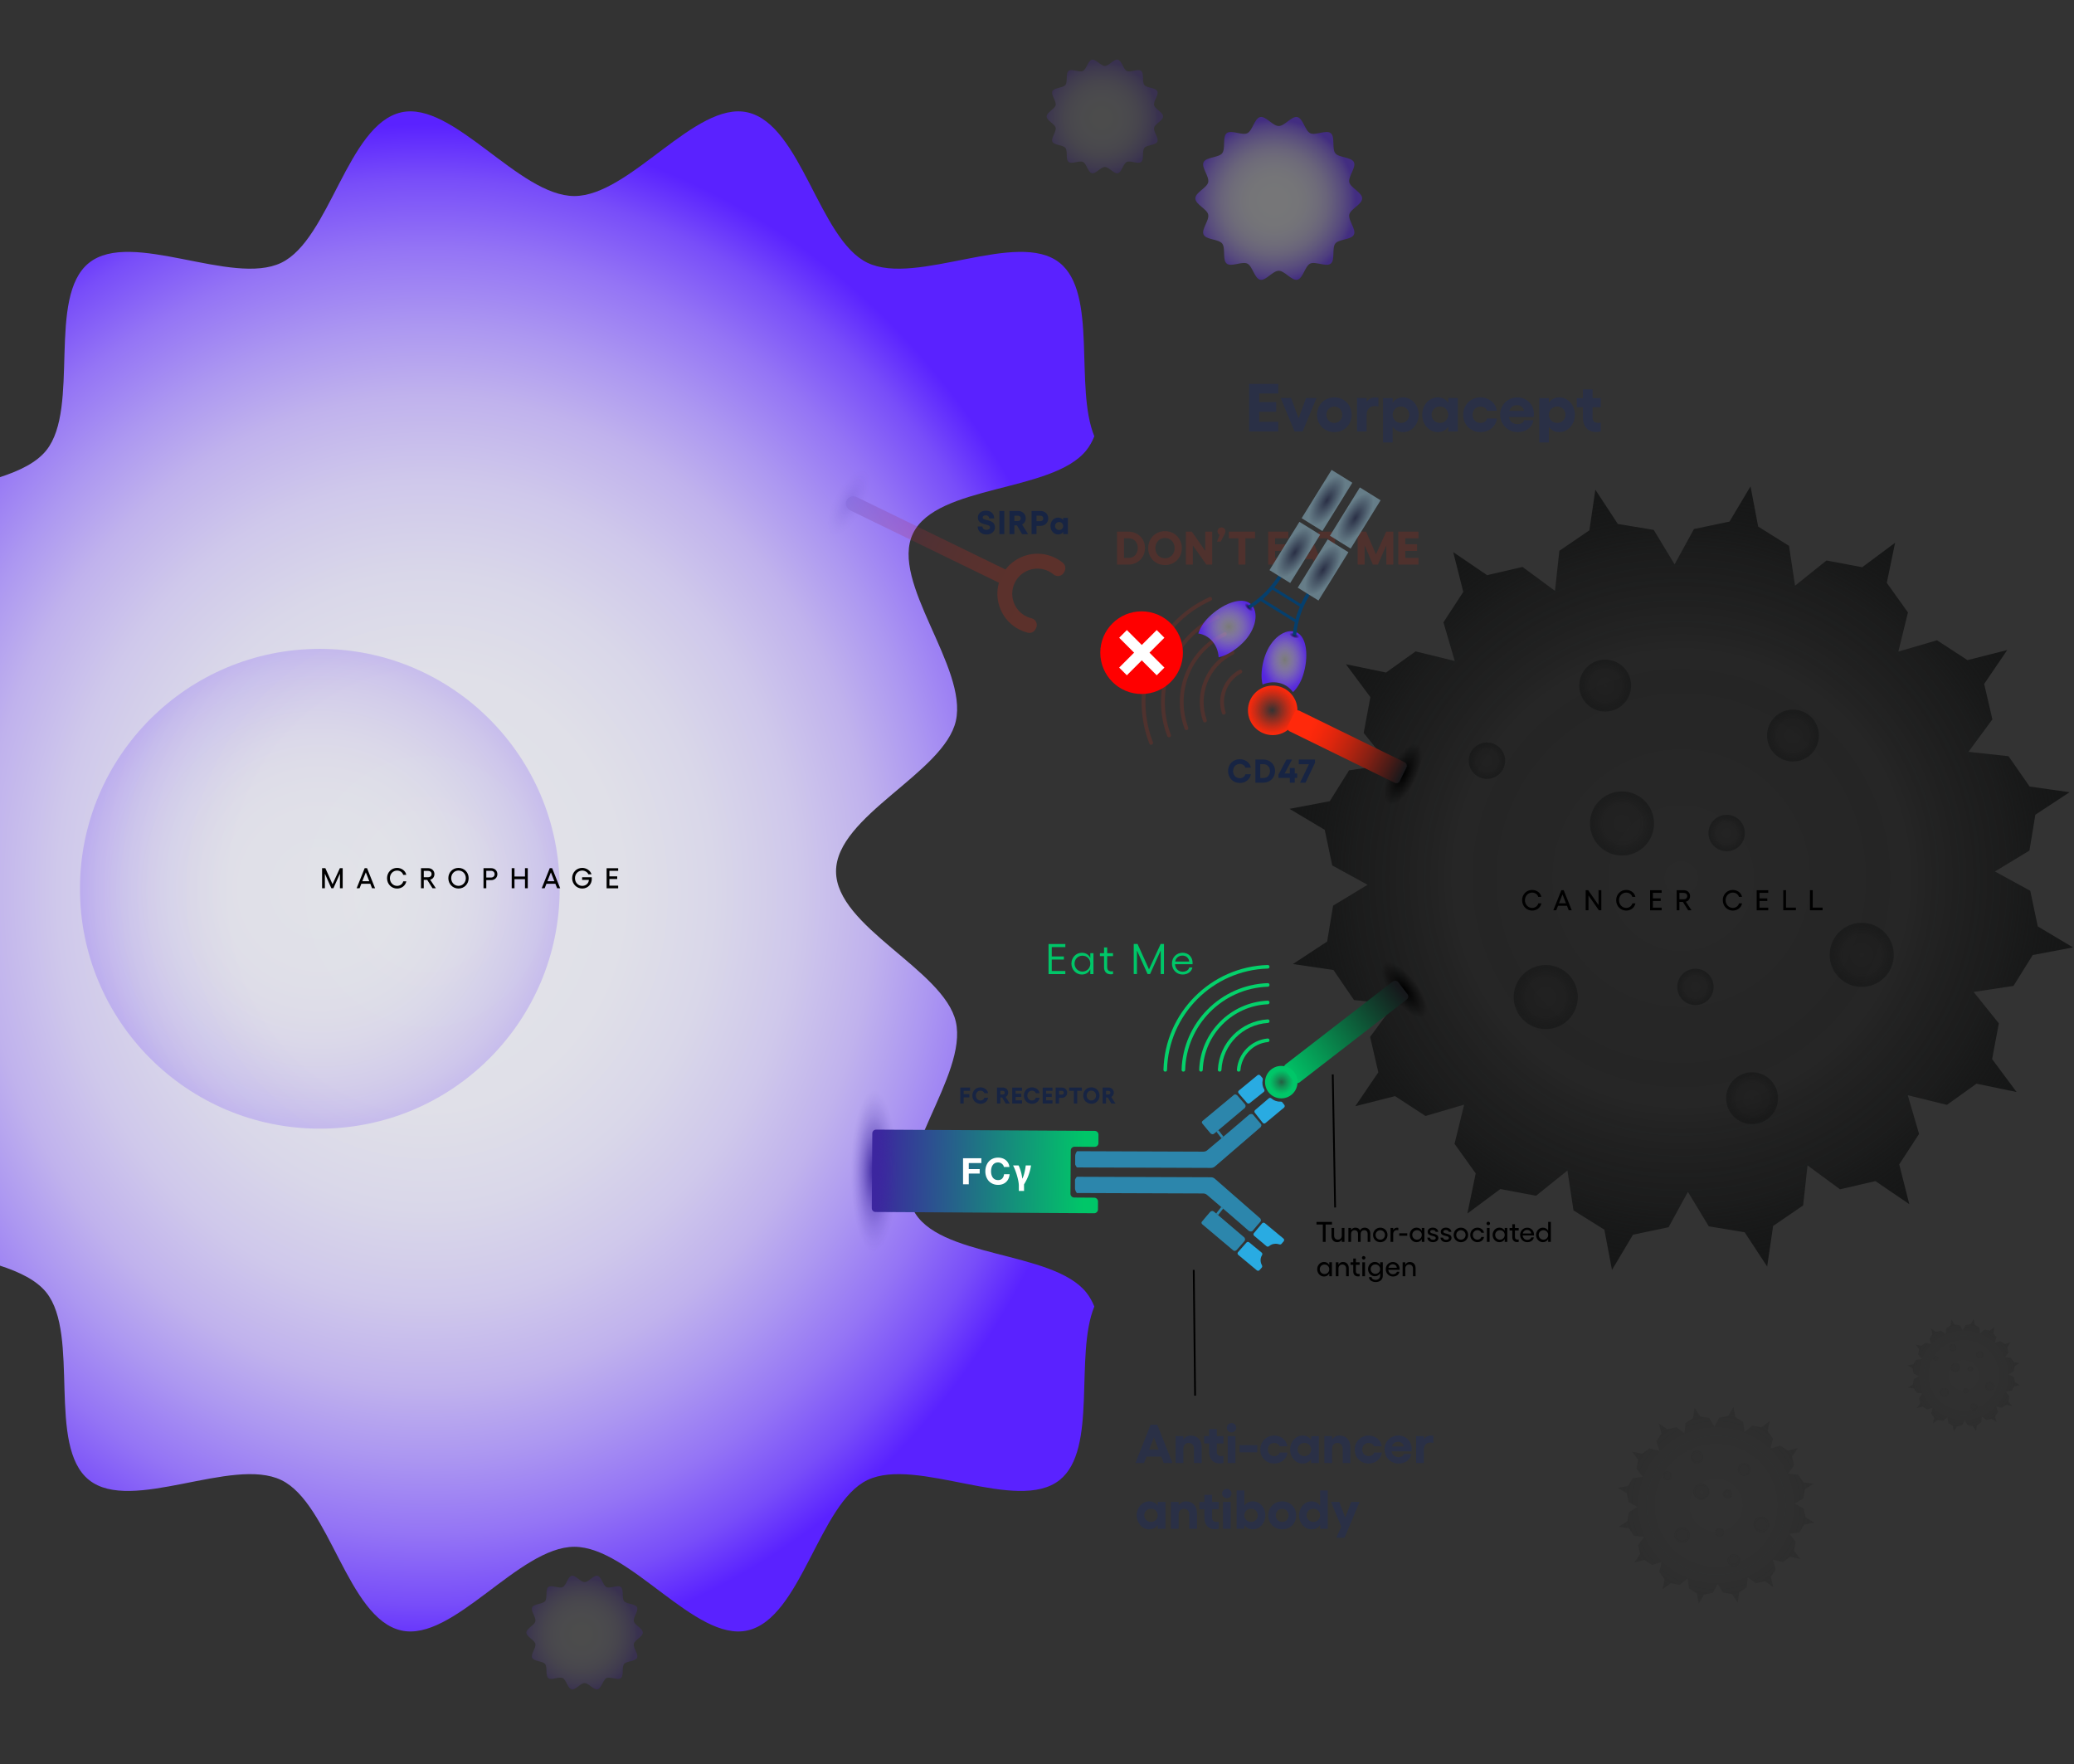
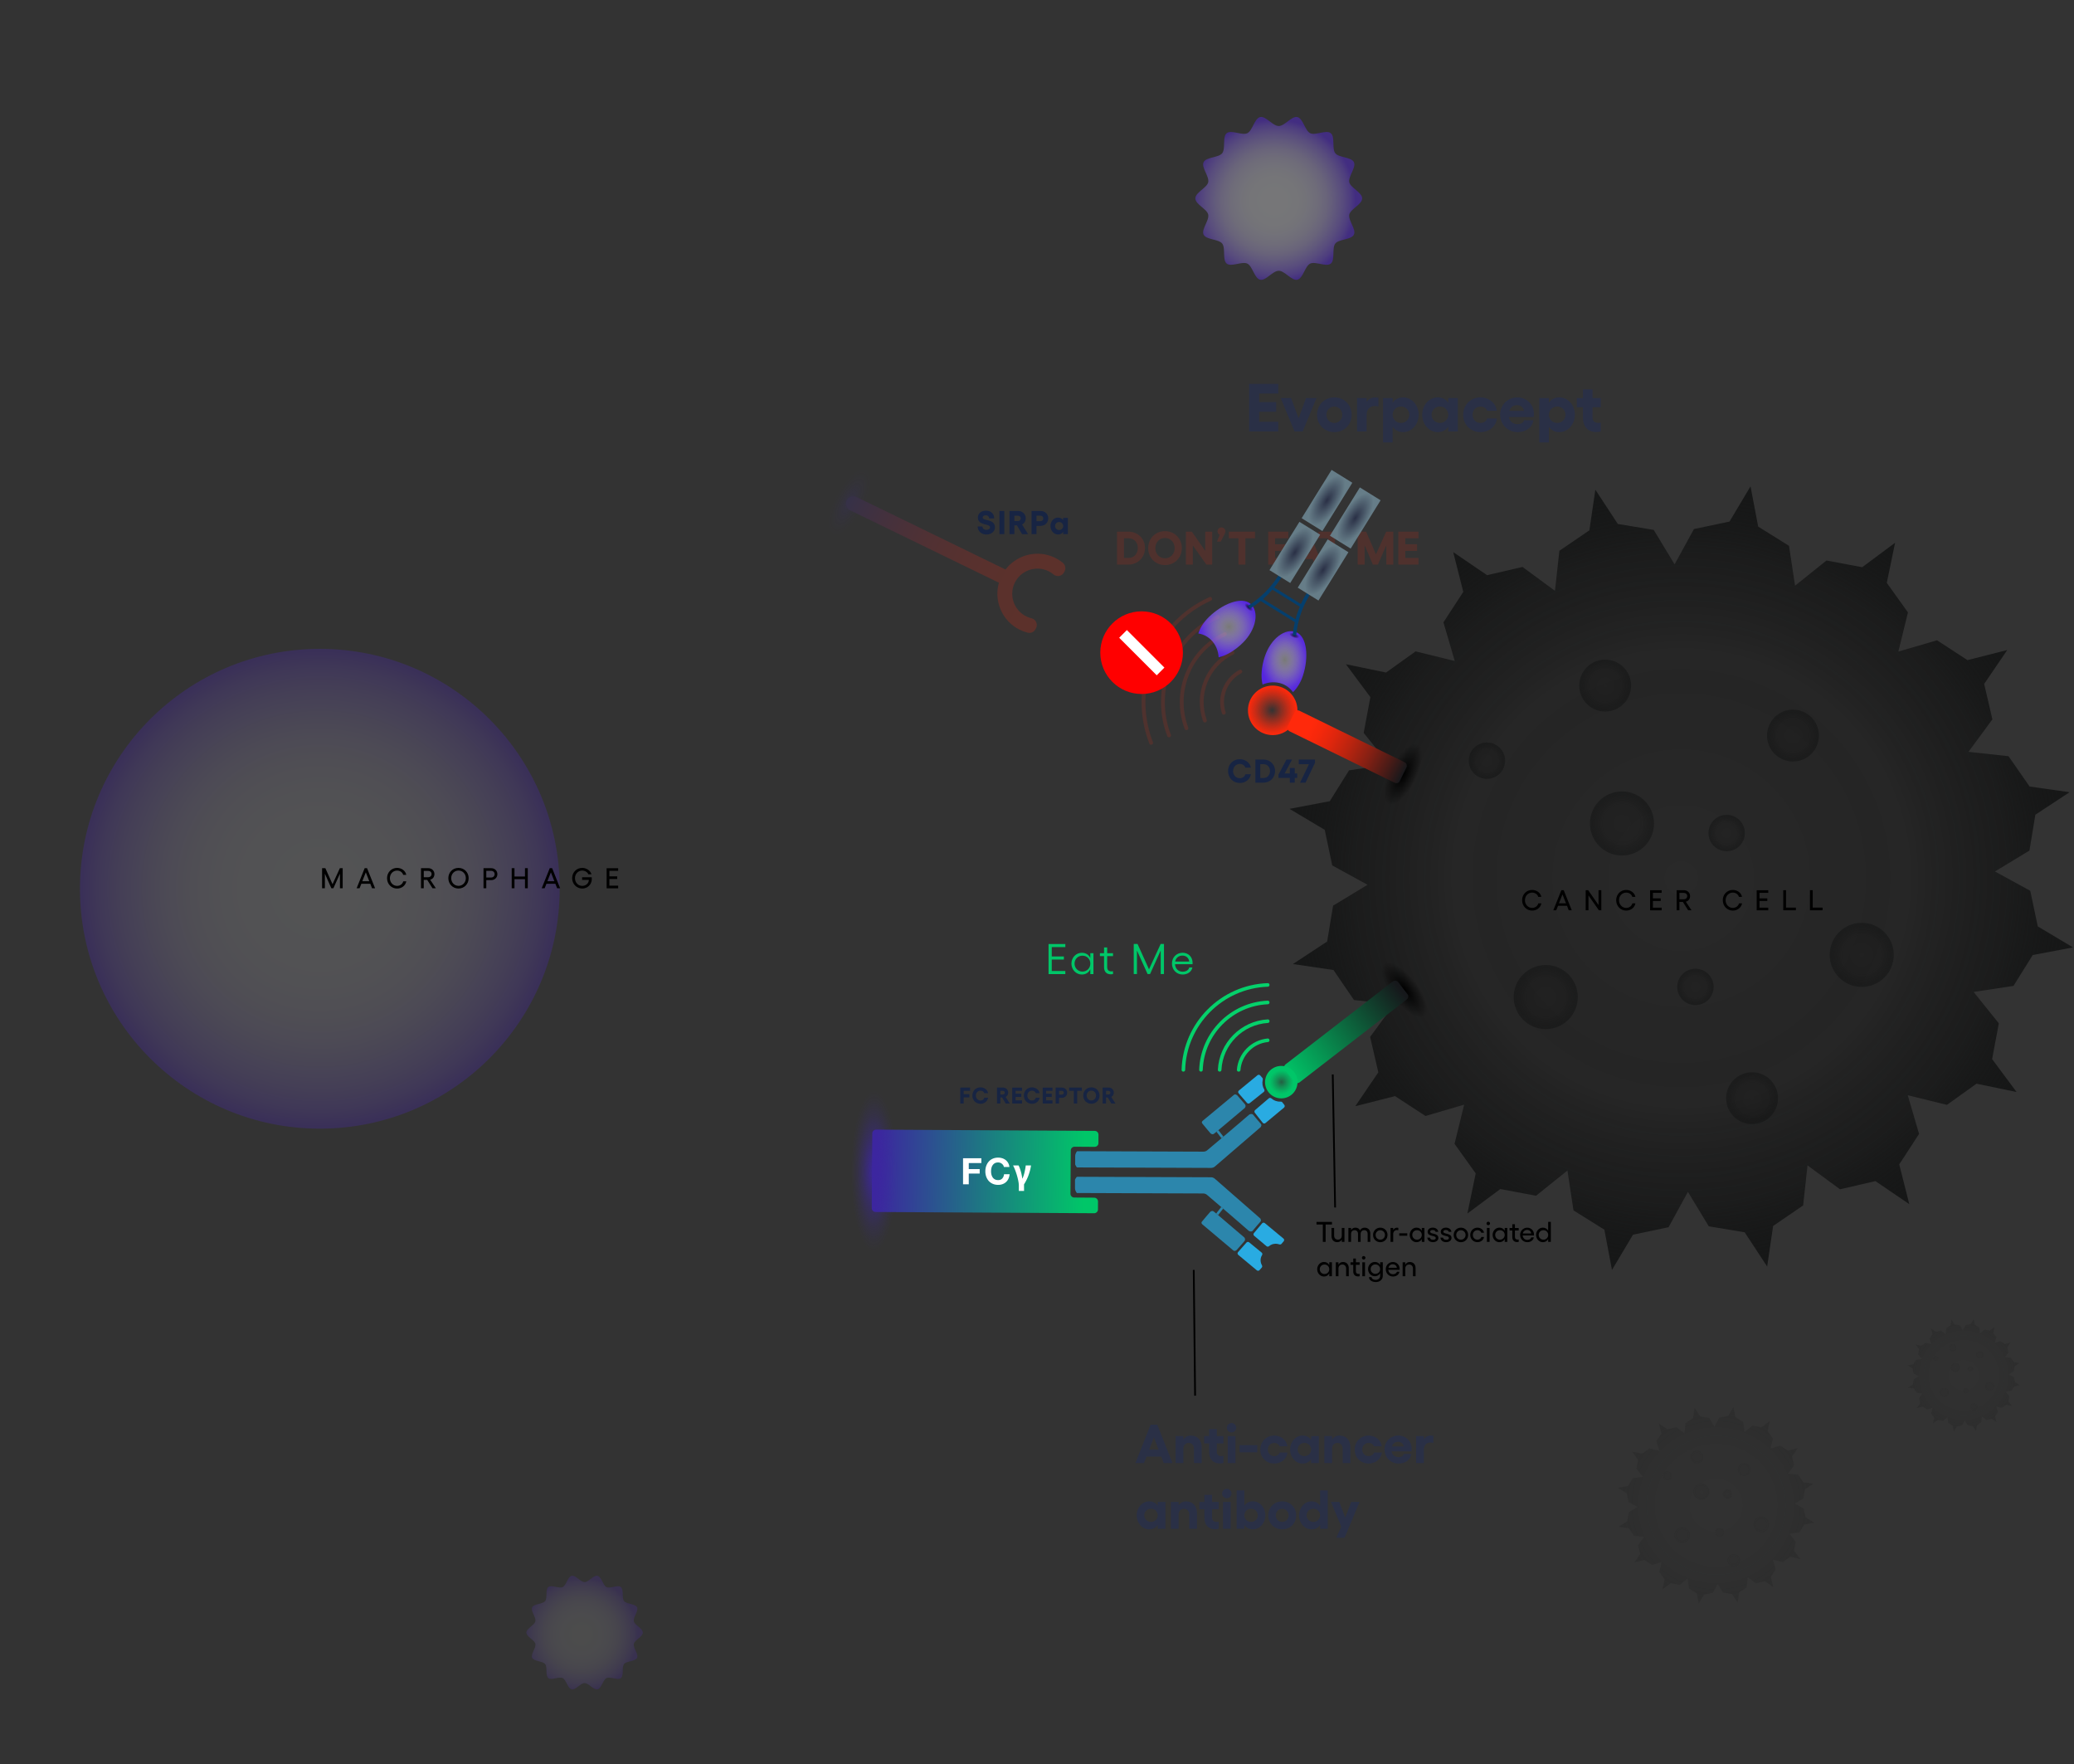
<svg xmlns="http://www.w3.org/2000/svg" xmlns:xlink="http://www.w3.org/1999/xlink" viewBox="0 0 870 740" role="img" aria-label="Evorpacept and combinations">
  <rect x="0" y="0" width="870" height="740" fill="#333333" stroke="none" />
  <defs>
    <radialGradient id="evo-slide12-rg-1" cx="-5507.43" cy="-3829.79" r="10.38" fx="-5507.43" fy="-3829.79" gradientTransform="translate(-707.68 6890.17) rotate(65.85)" gradientUnits="userSpaceOnUse">
      <stop offset="0" stop-color="#ff290b" stop-opacity="0" />
      <stop offset=".36" stop-color="#ff290b" stop-opacity=".4" />
      <stop offset=".67" stop-color="#ff290b" stop-opacity=".72" />
      <stop offset=".89" stop-color="#ff290b" stop-opacity=".92" />
      <stop offset="1" stop-color="#ff290b" />
    </radialGradient>
    <radialGradient id="evo-slide12-rg-2" cx="767.58" cy="1231.17" r="6.81" fx="767.58" fy="1231.17" gradientTransform="translate(-185.48 -804.02) rotate(2.05)" gradientUnits="userSpaceOnUse">
      <stop offset="0" stop-color="#00c668" stop-opacity=".3" />
      <stop offset=".33" stop-color="#00c668" stop-opacity=".65" />
      <stop offset=".61" stop-color="#00c668" stop-opacity=".9" />
      <stop offset=".75" stop-color="#00c668" />
    </radialGradient>
    <radialGradient id="evo-slide12-rg-3">
      <stop offset="0" stop-opacity=".2" />
      <stop offset=".6" stop-color="#020202" stop-opacity=".28" />
      <stop offset=".85" stop-color="#090a0a" stop-opacity=".56" />
      <stop offset="1" stop-color="#131414" stop-opacity=".9" />
    </radialGradient>
    <radialGradient id="evo-slide12-rg-4">
      <stop offset="0" />
      <stop offset="1" stop-opacity="0" />
    </radialGradient>
    <radialGradient id="evo-slide12-rg-5">
      <stop offset="0" stop-color="#2a3046" />
      <stop offset="2" stop-color="#667D88" />
    </radialGradient>
    <radialGradient id="evo-slide12-rg-6">
      <stop offset="0" stop-opacity=".2" />
      <stop offset=".58" stop-color="#020202" stop-opacity=".28" />
      <stop offset=".83" stop-color="#090a0a" stop-opacity=".56" />
      <stop offset=".98" stop-color="#131414" stop-opacity=".9" />
    </radialGradient>
    <radialGradient id="evo-slide12-rg-7">
      <stop offset="0" stop-color="#3c269f" />
      <stop offset=".24" stop-color="#3c269f" stop-opacity=".67" />
      <stop offset=".48" stop-color="#3c269f" stop-opacity=".38" />
      <stop offset=".7" stop-color="#3c269f" stop-opacity=".17" />
      <stop offset=".88" stop-color="#3c269f" stop-opacity=".05" />
      <stop offset="1" stop-color="#3c269f" stop-opacity="0" />
    </radialGradient>
    <radialGradient id="evo-slide12-rg-8">
      <stop offset="0" stop-color="#fff" stop-opacity=".4" />
      <stop offset=".3" stop-color="#c2aeff" stop-opacity=".62" />
      <stop offset=".63" stop-color="#8a62ff" stop-opacity=".82" />
      <stop offset=".87" stop-color="#6733ff" stop-opacity=".95" />
      <stop offset="1" stop-color="#5a22ff" />
    </radialGradient>
    <radialGradient id="evo-slide12-rg-9">
      <stop offset="0" />
      <stop offset="1" stop-opacity="0" />
    </radialGradient>
    <radialGradient id="evo-slide12-rg-10" cx="178.04" cy="373.87" r="325.04" fx="178.04" fy="373.87" gradientTransform="translate(-157.26 551.91) rotate(-90) scale(1 .9)" gradientUnits="userSpaceOnUse">
      <stop offset="0" stop-color="#e2e3e8" />
      <stop offset=".06" stop-color="#e2e3e8" />
      <stop offset=".07" stop-color="#e2e3e8" />
      <stop offset=".28" stop-color="#e0e0e8" />
      <stop offset=".41" stop-color="#d9d7e9" />
      <stop offset=".53" stop-color="#cfc8eb" />
      <stop offset=".64" stop-color="#c0b2ed" />
      <stop offset=".73" stop-color="#ac97f1" />
      <stop offset=".83" stop-color="#9474f5" />
      <stop offset=".92" stop-color="#784df9" />
      <stop offset=".99" stop-color="#5a22ff" />
    </radialGradient>
    <radialGradient xlink:href="#evo-slide12-rg-10" id="evo-slide12-rg-11" cx="134.16" cy="372.76" r="100.62" fx="134.16" fy="372.76" gradientTransform="matrix(1,0,0,1,0,0)" />
    <radialGradient xlink:href="#evo-slide12-rg-10" id="evo-slide12-rg-12" cx="534.47" cy="84.27" r="34.58" fx="534.47" fy="84.27" gradientTransform="matrix(1,0,0,1,0,0)" />
    <radialGradient xlink:href="#evo-slide12-rg-10" id="evo-slide12-rg-13" cx="462.12" cy="49.58" r="24.13" fx="462.12" fy="49.58" gradientTransform="matrix(1,0,0,1,0,0)" />
    <radialGradient xlink:href="#evo-slide12-rg-10" id="evo-slide12-rg-14" cx="243.88" cy="685.47" r="24.13" fx="243.88" fy="685.47" gradientTransform="matrix(1,0,0,1,0,0)" />
    <linearGradient id="evo-slide12-lg-1" x1="-388.65" x2="-435.7" y1="-4263.58" y2="-4263.9" gradientTransform="translate(1022.8 4576.93) scale(1.11 1)" gradientUnits="userSpaceOnUse">
      <stop offset="0" stop-color="#16181b" />
      <stop offset=".13" stop-color="#461b17" />
      <stop offset=".32" stop-color="#872013" />
      <stop offset=".49" stop-color="#ba240f" />
      <stop offset=".64" stop-color="#e0260d" />
      <stop offset=".76" stop-color="#f6280b" />
      <stop offset=".84" stop-color="#ff290b" />
    </linearGradient>
    <linearGradient id="evo-slide12-lg-2" x1="394.57" x2="347.52" y1="3640.34" y2="3640.03" gradientTransform="translate(92.48 -3207.35) scale(1.27 1)" gradientUnits="userSpaceOnUse">
      <stop offset="0" stop-color="#16181b" />
      <stop offset="1" stop-color="#00c668" />
    </linearGradient>
    <linearGradient id="evo-slide12-lg-3" x1="-7789.67" x2="-7788.51" y1="-859.64" y2="-946.83" gradientTransform="translate(-547.78 8273.74) rotate(90.41)" gradientUnits="userSpaceOnUse">
      <stop offset="0" stop-color="#3c269f" />
      <stop offset="1" stop-color="#00c668" />
    </linearGradient>
    <linearGradient id="evo-slide12-lg-4" x1="-3956.38" x2="-3937.54" y1="-6278.16" y2="-6371.47" gradientTransform="translate(-6720.45 2446.82) rotate(104.67)" gradientUnits="userSpaceOnUse">
      <stop offset="0" stop-color="#3c269f" />
      <stop offset=".05" stop-color="#53268d" />
      <stop offset=".17" stop-color="#80276a" />
      <stop offset=".29" stop-color="#a7274d" />
      <stop offset=".41" stop-color="#c72835" />
      <stop offset=".54" stop-color="#df2822" />
      <stop offset=".68" stop-color="#f12815" />
      <stop offset=".82" stop-color="#fb280d" />
      <stop offset=".99" stop-color="#ff290b" />
    </linearGradient>
    <linearGradient id="evo-slide12-lg-5">
      <stop offset="0" stop-color="#16181b" />
      <stop offset="1" stop-color="#00c468" />
    </linearGradient>
  </defs>
-   <path fill="url(#evo-slide12-rg-10)" d="M382.97 507.16c-9.81-20.33 23.1-56.09 17.98-78.62-4.96-21.82-50.25-39.75-50.25-63.07s45.29-41.25 50.25-63.07c5.12-22.53-27.79-58.29-17.98-78.62 9.97-20.67 58.54-17.16 72.72-34.91 1.37-1.71 2.47-3.69 3.36-5.88-8.45-20.6 1.57-59.89-14.55-72.76-17.75-14.17-59.99 9.94-80.65-.03-20.33-9.81-27.74-57.95-50.27-63.07-21.82-4.96-49.32 35.09-72.65 35.09s-50.83-40.05-72.65-35.09c-22.53 5.12-29.94 53.27-50.27 63.07-20.66 9.97-62.9-14.14-80.65.03-17.84 14.24-3.67 60.81-17.92 78.64-4.15 5.19-11.24 8.57-19.45 11.26v330.7c8.21 2.69 15.3 6.07 19.45 11.26 14.24 17.84.08 64.4 17.92 78.65 17.75 14.17 59.99-9.94 80.65.03 20.33 9.81 27.74 57.95 50.27 63.07 21.82 4.96 49.32-35.09 72.65-35.09s50.83 40.05 72.65 35.09c22.53-5.12 29.94-53.27 50.27-63.07 20.66-9.97 62.9 14.14 80.65-.03 16.13-12.88 6.1-52.17 14.55-72.77-.9-2.19-2-4.17-3.37-5.88-14.17-17.75-62.75-14.25-72.72-34.91Z" />
  <circle cx="134.16" cy="372.76" r="100.62" fill="url(#evo-slide12-rg-11)" opacity=".18" />
  <path data-text="Macrophage" d="M135.1 364.13h1.38l3.01 6.72 3.08-6.72h1.18v8.42h-1.15v-6.12l-2.75 6.12H139l-2.72-6.12v6.12h-1.17v-8.42ZM157.33 372.55h-1.26l-.73-1.88h-3.76l-.75 1.88h-1.23l3.37-8.42h1l3.37 8.42Zm-2.42-2.94-1.46-3.73-1.48 3.73h2.93ZM162.36 368.31c0-2.43 1.83-4.3 4.21-4.3 1.89 0 3.55 1.21 3.85 2.91h-1.29c-.29-1.06-1.33-1.79-2.56-1.79-1.71 0-3.02 1.39-3.02 3.19s1.31 3.23 3.02 3.23c1.25 0 2.31-.78 2.58-1.9h1.29c-.35 1.79-1.94 3.02-3.87 3.02-2.38 0-4.21-1.89-4.21-4.35ZM176.6 364.13h3.09c1.41 0 2.54 1.06 2.54 2.44 0 1.23-.69 2.12-1.78 2.39l2.38 3.58h-1.41l-2.21-3.5h-1.46v3.5h-1.15v-8.42Zm4.44 2.44c0-.78-.59-1.31-1.48-1.31h-1.8v2.66h1.8c.89 0 1.48-.53 1.48-1.35ZM196.59 368.31c0 2.46-1.84 4.35-4.26 4.35s-4.26-1.89-4.26-4.35 1.84-4.3 4.26-4.3 4.26 1.88 4.26 4.3Zm-7.32 0c0 1.83 1.33 3.23 3.07 3.23s3.07-1.41 3.07-3.23-1.33-3.19-3.07-3.19-3.07 1.39-3.07 3.19ZM206.06 364.13c1.48 0 2.58 1.07 2.58 2.5s-1.11 2.51-2.58 2.51h-2.07v3.4h-1.17v-8.42h3.23Zm1.43 2.5c0-.79-.61-1.39-1.43-1.39h-2.07v2.8h2.07c.82 0 1.43-.61 1.43-1.41ZM221.39 364.13v8.42h-1.17v-3.81h-4.4v3.81h-1.17v-8.42h1.17v3.5h4.4v-3.5h1.17ZM234.97 372.55h-1.26l-.73-1.88h-3.76l-.75 1.88h-1.23l3.37-8.42h1l3.37 8.42Zm-2.42-2.94-1.46-3.73-1.48 3.73h2.93ZM240 368.33c0-2.44 1.84-4.32 4.24-4.32 1.82 0 3.51 1.23 3.87 2.68h-1.31c-.35-.91-1.45-1.56-2.56-1.56-1.73 0-3.05 1.39-3.05 3.2s1.32 3.22 3.04 3.22c1.62 0 2.74-1.13 2.79-2.5h-2.83v-1.12h4.02c.02.24.04.5.04.71 0 2.29-1.73 4.03-4.02 4.03s-4.23-1.89-4.23-4.34ZM259.31 364.13v1.11h-3.68v2.31h3.28v1.11h-3.28v2.79h3.68v1.11h-4.85v-8.42h4.85Z" />
  <path fill="#172443" data-text="sirpa" d="M410.09 220.81h2.03c0 .86.68 1.42 1.65 1.42.9 0 1.53-.42 1.53-1.06 0-1.72-5.11-.57-5.11-4.12 0-1.67 1.43-2.87 3.35-2.87 2.4 0 3.5 1.53 3.5 3.24h-2.12c-.01-.74-.56-1.29-1.44-1.29-.78 0-1.26.35-1.26.92 0 1.61 5.14.43 5.14 4.14 0 1.72-1.51 3-3.57 3s-3.68-1.42-3.68-3.36ZM421.29 214.31v9.72h-2.05v-9.72h2.05ZM428.76 224.03l-2.19-3.71h-1.06v3.71h-2.05v-9.72h3.75c1.64 0 3.07 1.33 3.07 3 0 1.25-.6 2.22-1.55 2.69l2.54 4.03h-2.5Zm-3.25-5.48H427c.67 0 1.19-.49 1.19-1.14s-.53-1.11-1.19-1.11h-1.49v2.25ZM439.72 217.42c0 1.82-1.39 3.15-3.29 3.15h-1.65v3.46h-2.05v-9.72h3.71c1.9 0 3.29 1.3 3.29 3.11Zm-2.07 0c0-.65-.51-1.14-1.22-1.14h-1.65v2.32h1.65c.71 0 1.22-.5 1.22-1.18ZM447.95 217.21v6.82h-1.96v-.97c-.47.71-1.21 1.11-2.17 1.11-1.76 0-3.17-1.6-3.17-3.55s1.4-3.54 3.17-3.54c.96 0 1.69.4 2.17 1.11v-.97h1.96Zm-1.96 3.41c0-.94-.75-1.68-1.71-1.68s-1.71.75-1.71 1.68.76 1.68 1.71 1.68 1.71-.72 1.71-1.68Z" />
  <path fill="url(#evo-slide12-rg-6)" d="m868.16 332.26-14.37 9.44-2.48 15.04-14.47 8.77 14.82 8.11 3.14 14.92 14.78 8.82-16.89 3.2-8.07 12.94-16.72 2.54 10.57 13.18-2.82 14.98 10.27 13.81-16.83-3.49-12.4 8.88-16.42-4.04 4.74 16.22-8.32 12.77 4.22 16.69-14.21-9.67-14.85 3.44-13.63-10.02-1.84 16.79-12.59 8.6-2.5 17.02-9.44-14.36-15.04-2.49-8.77-14.46-8.11 14.82-14.92 3.14-8.82 14.78-3.2-16.89-12.94-8.08-2.54-16.72-13.18 10.58-14.98-2.82-13.81 10.27 3.49-16.84-8.88-12.39 4.03-16.43-16.21 4.75-12.78-8.33-16.68 4.23 9.67-14.21-3.44-14.86 10.02-13.62-16.79-1.84-8.6-12.59-17.02-2.51 14.36-9.44 2.49-15.04 14.46-8.76-14.82-8.12-3.14-14.92-14.78-8.81 16.89-3.21 8.08-12.93 16.72-2.55-10.58-13.17 2.82-14.99-10.27-13.8 16.84 3.48 12.39-8.87 16.43 4.03-4.75-16.22 8.33-12.77-4.23-16.68 14.21 9.67 14.86-3.45 13.62 10.03 1.84-16.8 12.59-8.59 2.51-17.03 9.43 14.37 15.05 2.48 8.76 14.46 8.12-14.81 14.92-3.14 8.81-14.78 3.21 16.89 12.93 8.07 2.54 16.72 13.18-10.57 14.99 2.82 13.8-10.27-3.49 16.83 8.88 12.4-4.03 16.42 16.21-4.74 12.78 8.32 16.68-4.22-9.67 14.21 3.45 14.85-10.03 13.63 16.8 1.84 8.84 12.71 16.78 2.38z" />
  <circle cx="752.12" cy="308.5" r="10.89" fill="url(#evo-slide12-rg-3)" opacity=".59" />
  <circle cx="780.96" cy="400.48" r="13.45" fill="url(#evo-slide12-rg-3)" opacity=".59" />
  <circle cx="724.3" cy="349.39" r="7.64" fill="url(#evo-slide12-rg-3)" opacity=".59" />
  <circle cx="734.96" cy="460.61" r="10.89" fill="url(#evo-slide12-rg-3)" opacity=".59" />
  <circle cx="648.41" cy="418.18" r="13.45" fill="url(#evo-slide12-rg-3)" opacity=".59" />
  <circle cx="711.2" cy="413.93" r="7.64" fill="url(#evo-slide12-rg-3)" opacity=".59" />
  <circle cx="673.34" cy="287.55" r="10.89" fill="url(#evo-slide12-rg-3)" opacity=".59" />
  <circle cx="680.4" cy="345.38" r="13.45" fill="url(#evo-slide12-rg-3)" opacity=".59" />
  <circle cx="623.74" cy="319.04" r="7.64" fill="url(#evo-slide12-rg-3)" opacity=".59" />
  <path data-text="Cancer Cell" d="M638.49 377.55c0-2.43 1.83-4.3 4.21-4.3 1.89 0 3.55 1.21 3.85 2.91h-1.29c-.29-1.06-1.33-1.79-2.56-1.79-1.71 0-3.02 1.39-3.02 3.19s1.31 3.23 3.02 3.23c1.25 0 2.31-.78 2.59-1.9h1.29c-.35 1.79-1.94 3.02-3.87 3.02-2.38 0-4.21-1.89-4.21-4.35ZM659.31 381.78h-1.26l-.73-1.88h-3.76l-.75 1.88h-1.23l3.37-8.42h1l3.37 8.42Zm-2.42-2.93-1.46-3.73-1.48 3.73h2.93ZM666.2 373.36l4.35 6.23v-6.23h1.17v8.42h-1.03l-4.36-6.22v6.22h-1.17v-8.42h1.05ZM677.95 377.55c0-2.43 1.83-4.3 4.21-4.3 1.89 0 3.55 1.21 3.85 2.91h-1.29c-.29-1.06-1.33-1.79-2.56-1.79-1.71 0-3.02 1.39-3.02 3.19s1.31 3.23 3.02 3.23c1.25 0 2.31-.78 2.58-1.9h1.29c-.35 1.79-1.94 3.02-3.87 3.02-2.38 0-4.21-1.89-4.21-4.35ZM697.03 373.36v1.11h-3.68v2.31h3.28v1.11h-3.28v2.79h3.68v1.11h-4.85v-8.42h4.85ZM703.32 373.36h3.09c1.41 0 2.54 1.06 2.54 2.44 0 1.23-.69 2.12-1.78 2.39l2.38 3.58h-1.41l-2.21-3.5h-1.46v3.5h-1.15v-8.42Zm4.44 2.45c0-.78-.59-1.31-1.48-1.31h-1.8v2.66h1.8c.89 0 1.48-.53 1.48-1.35ZM722.67 377.55c0-2.43 1.83-4.3 4.21-4.3 1.89 0 3.55 1.21 3.85 2.91h-1.29c-.29-1.06-1.33-1.79-2.56-1.79-1.71 0-3.02 1.39-3.02 3.19s1.31 3.23 3.02 3.23c1.25 0 2.31-.78 2.59-1.9h1.29c-.35 1.79-1.94 3.02-3.87 3.02-2.38 0-4.21-1.89-4.21-4.35ZM741.75 373.36v1.11h-3.68v2.31h3.28v1.11h-3.28v2.79h3.68v1.11h-4.85v-8.42h4.85ZM749.2 373.36v7.31h4.14v1.11h-5.3v-8.42h1.17ZM760.4 373.36v7.31h4.14v1.11h-5.3v-8.42h1.17Z" />
  <path fill="#172443" data-text="cd47" d="M515.14 323.41c0-2.85 2.11-5 4.93-5 2.29 0 4.35 1.51 4.62 3.55h-2.29c-.26-.9-1.21-1.56-2.33-1.56-1.6 0-2.82 1.29-2.82 3s1.22 3 2.82 3c1.14 0 2.1-.71 2.35-1.68h2.31c-.38 2.17-2.28 3.68-4.65 3.68-2.82 0-4.93-2.15-4.93-5ZM534.87 323.37c0 2.82-2.12 4.9-4.93 4.9h-3.33v-9.72h3.33c2.8 0 4.93 2.05 4.93 4.82Zm-2.13 0c0-1.65-1.11-2.85-2.67-2.85h-1.42v5.78h1.42c1.54 0 2.67-1.25 2.67-2.93ZM544.14 326.27h-1.03v2h-2.06v-2h-4.76v-1.39l3.37-6.33h2.33l-3.12 5.86h2.18v-2.29h2.06v2.29h1.03v1.86ZM551.61 318.55v1.38l-3.98 8.34h-2.29l3.73-7.73h-4.25v-1.99h6.79Z" />
  <ellipse cx="588.57" cy="324.76" fill="url(#evo-slide12-rg-4)" rx="14.03" ry="5.67" transform="translate(38.07 710.54) rotate(-63.91)" />
  <rect width="52.33" height="9.56" x="538.93" y="308.43" fill="url(#evo-slide12-lg-1)" rx="1.55" ry="1.55" transform="translate(195.32 -216.6) rotate(26.09)" />
  <circle cx="533.87" cy="297.93" r="10.38" fill="url(#evo-slide12-rg-1)" />
  <ellipse cx="589.11" cy="415.17" fill="url(#evo-slide12-rg-4)" rx="5.67" ry="14.03" transform="translate(-130.89 447.03) rotate(-37.71)" />
  <rect width="60.04" height="9.56" x="534.68" y="428.05" fill="url(#evo-slide12-lg-2)" rx="1.55" ry="1.55" transform="translate(-146.79 435.78) rotate(-37.71)" />
  <circle cx="537.47" cy="453.87" r="6.81" fill="url(#evo-slide12-rg-2)" />
  <path fill="url(#evo-slide12-lg-3)" d="m459.02 502.32-8.4-.06c-.88 0-1.59-.72-1.58-1.6l.13-18.13c0-.88.72-1.59 1.6-1.58l8.4.06c.88 0 1.6-.7 1.6-1.58l.02-3.52c0-.88-.7-1.6-1.58-1.6l-91.7-.53c-.88 0-1.6.7-1.6 1.58l-.22 31.36c0 .88.7 1.6 1.58 1.6l91.7.53c.88 0 1.6-.7 1.6-1.58l.02-3.34c0-.88-.7-1.6-1.58-1.6Z" />
  <ellipse cx="366.6" cy="491.17" fill="url(#evo-slide12-rg-7)" rx="33.72" ry="9.7" transform="translate(-125.85 856.06) rotate(-89.8)" />
  <g class="content-slide1">
    <g fill="#29abe2">
      <path d="m527.51 450.95-7.83 6.44c-.35.29-.39.8-.1 1.14l3.5 4.04c.29.33.8.38 1.14.1l5.91-4.71c.31-.25.39-.69.18-1.03-.69-1.11-.94-2.61-.64-3.91.08-.32.12-.64-.1-.89l-.92-1.07c-.29-.34-.8-.38-1.15-.1Z" />
      <path d="m538.62 464.55-7.8 6.48c-.35.29-.86.24-1.14-.12l-3.3-4.2c-.27-.35-.22-.85.12-1.14l5.74-4.92c.31-.26.75-.25 1.05.02.96.88 2.39 1.42 3.72 1.36.33-.01.65 0 .86.26l.87 1.1c.28.35.22.86-.12 1.15Z" />
      <path d="m527.21 532.79-7.79-6.49c-.35-.29-.39-.8-.09-1.14l3.53-4.01c.29-.33.8-.37 1.14-.09l5.24 4.3c.31.25.38.69.17 1.03-1.13 1.81-.46 3.56-.03 4.36.16.29.11.64-.1.89l-.92 1.06c-.29.34-.81.38-1.15.09Z" />
      <path d="m531.27 522.67-5.18-4.36c-.34-.29-.38-.78-.1-1.12l3.43-4.09c.29-.35.81-.39 1.16-.1l7.81 6.47c.34.28.39.79.1 1.13l-.91 1.07c-.21.25-.56.35-.88.25-.87-.29-2.74-.64-4.37.75-.3.26-.76.26-1.06 0Z" />
    </g>
    <g fill="#29abe2" opacity=".69">
      <path d="M518.81 524.22s-.79.79-1.45.24l-13.04-10.98s-.59-.49-.18-1.05c.41-.57 3.5-4.13 3.5-4.13s.72-.73 1.43-.24c.11.08.51.4 1.09.89.24.2.5.42.79.66 3.6 3.04 11.03 9.41 11.03 9.41s.62.72.07 1.49c-.11.14-3.24 3.71-3.24 3.71Z" />
      <path d="M525.49 516.2c-.13.15-.3.25-.5.28-.35.05-.9.04-1.35-.41-.39-.39-5.87-5.12-10.56-9.14-.27-.24-.54-.47-.81-.69-2.56-2.19-4.85-4.15-5.95-5.09-.44-.38-1.01-.59-1.6-.59l-52.99-.19s-.79-.87-.79-2.02v-3.55s.51-1.24.94-1.24l56.09.2c.6 0 1.17.22 1.62.61l19.09 16.68s.58.83 0 1.4c-.5.49-2.59 3.01-3.2 3.74Z" />
      <path d="m513.09 506.92-2.13 2.69c-.29-.24-.56-.47-.79-.66l2.12-2.72c.26.22.54.45.81.69Z" />
      <path d="M519.04 459.46s-.78-.8-1.44-.25l-13.12 10.89s-.59.49-.19 1.05c.4.57 3.47 4.15 3.47 4.15s.71.74 1.42.25c.11-.08.51-.4 1.1-.88.24-.19.51-.42.8-.66 3.62-3.01 11.1-9.33 11.1-9.33s.62-.72.08-1.49c-.11-.14-3.22-3.73-3.22-3.73Z" />
      <path d="M525.66 467.53c-.12-.15-.3-.26-.49-.28-.34-.05-.9-.04-1.35.4-.39.38-5.91 5.08-10.62 9.07-.27.23-.55.46-.81.68-2.58 2.17-4.88 4.11-5.98 5.04-.45.38-1.01.58-1.6.58l-52.99-.19s-.8.86-.8 2.02-.01 3.55-.01 3.55.49 1.24.92 1.24l56.09.2c.6 0 1.17-.21 1.62-.6l19.21-16.54s.59-.83 0-1.4c-.5-.5-2.57-3.02-3.17-3.77Z" />
      <path d="m513.19 476.71-2.11-2.71c-.29.24-.56.46-.8.66l2.1 2.73c.27-.22.54-.45.81-.68Z" />
    </g>
  </g>
  <g fill="#2a3046" data-text="anti-cancer antibody" class="content-slide1">
    <path d="M487.14 610.92h-6.21l-1.04 2.69h-3.61l6.39-16.1h2.76l6.42 16.1h-3.7l-1.01-2.69Zm-1.13-2.92-1.96-5.15-2 5.15h3.96ZM504.09 607.22v6.39h-3.24v-5.98c0-1.47-.9-2.44-2.23-2.44s-2.23.97-2.23 2.44v5.98h-3.24v-11.29h3.24v1.47c.71-1.08 1.77-1.7 3.06-1.7 2.9 0 4.65 1.93 4.65 5.13ZM510.42 605.4v3.56c0 1.22.83 1.75 1.96 1.75.28 0 .57-.02.83-.09v2.99c-.44.12-1.1.18-1.56.18-2.67 0-4.46-1.75-4.46-4.78v-3.61h-2.09v-3.08h2.09v-2.97h3.24v2.97h2.78v3.08h-2.78ZM518.58 598.8c0 1.08-.9 1.98-1.98 1.98s-1.98-.9-1.98-1.98.9-1.96 1.98-1.96 1.98.9 1.98 1.96Zm-.34 3.52v11.29H515v-11.29h3.24ZM519.96 606.11h7.45v3.04h-7.45v-3.04ZM528.66 607.98c0-3.36 2.53-5.89 5.86-5.89 2.83 0 5.22 1.93 5.52 4.53h-3.29c-.23-.83-1.15-1.43-2.23-1.43-1.54 0-2.69 1.17-2.69 2.78s1.15 2.76 2.69 2.76c1.08 0 2.02-.64 2.25-1.52h3.29c-.25 2.69-2.67 4.62-5.54 4.62-3.33 0-5.86-2.51-5.86-5.86ZM553.24 602.32v11.29H550V612c-.78 1.17-2 1.84-3.59 1.84-2.92 0-5.24-2.64-5.24-5.89s2.32-5.86 5.24-5.86c1.59 0 2.81.67 3.59 1.84v-1.61h3.24Zm-3.24 5.63c0-1.56-1.24-2.78-2.83-2.78s-2.83 1.24-2.83 2.78 1.26 2.78 2.83 2.78 2.83-1.2 2.83-2.78ZM566.47 607.22v6.39h-3.24v-5.98c0-1.47-.9-2.44-2.23-2.44s-2.23.97-2.23 2.44v5.98h-3.24v-11.29h3.24v1.47c.71-1.08 1.77-1.7 3.06-1.7 2.9 0 4.65 1.93 4.65 5.13ZM568.26 607.98c0-3.36 2.53-5.89 5.86-5.89 2.83 0 5.22 1.93 5.52 4.53h-3.29c-.23-.83-1.15-1.43-2.23-1.43-1.54 0-2.69 1.17-2.69 2.78s1.15 2.76 2.69 2.76c1.08 0 2.02-.64 2.25-1.52h3.29c-.25 2.69-2.67 4.62-5.54 4.62-3.33 0-5.86-2.51-5.86-5.86ZM592.13 608.73h-8.39c.23 1.47 1.36 2.41 2.87 2.41 1.27 0 2.07-.55 2.25-1.33h3.17c-.37 2.44-2.51 4.02-5.34 4.02-3.33 0-5.93-2.6-5.93-5.93s2.57-5.82 5.86-5.82c3.06 0 5.56 2.39 5.56 5.5 0 .25-.02.78-.07 1.15Zm-3.31-2.06c-.09-1.15-1.13-1.96-2.32-1.96s-2.21.62-2.6 1.96h4.92ZM601.27 602.23v2.94c-.39-.09-.78-.16-1.17-.16-1.56 0-2.83.94-2.83 3.04v5.56h-3.24v-11.29h3.24v1.29c.67-.97 1.66-1.52 2.92-1.52.34 0 .71.07 1.08.14ZM488.89 629.92v11.29h-3.24v-1.61c-.78 1.17-2 1.84-3.59 1.84-2.92 0-5.24-2.64-5.24-5.89s2.32-5.86 5.24-5.86c1.59 0 2.81.67 3.59 1.84v-1.61h3.24Zm-3.24 5.63c0-1.56-1.24-2.78-2.83-2.78s-2.83 1.24-2.83 2.78 1.26 2.78 2.83 2.78 2.83-1.2 2.83-2.78ZM502.11 634.82v6.39h-3.24v-5.98c0-1.47-.9-2.44-2.23-2.44s-2.23.97-2.23 2.44v5.98h-3.24v-11.29h3.24v1.47c.71-1.08 1.77-1.7 3.06-1.7 2.9 0 4.64 1.93 4.64 5.13ZM508.44 633v3.56c0 1.22.83 1.75 1.96 1.75.28 0 .57-.02.83-.09v2.99c-.44.12-1.1.18-1.56.18-2.67 0-4.46-1.75-4.46-4.78V633h-2.09v-3.08h2.09v-2.97h3.24v2.97h2.78V633h-2.78ZM516.6 626.4c0 1.08-.9 1.98-1.98 1.98s-1.98-.9-1.98-1.98.9-1.96 1.98-1.96 1.98.9 1.98 1.96Zm-.34 3.52v11.29h-3.24v-11.29h3.24ZM530.79 635.55c0 3.24-2.32 5.89-5.24 5.89-1.56 0-2.78-.64-3.56-1.82v1.59h-3.24v-16.1h3.24v6.39c.78-1.17 2-1.82 3.56-1.82 2.92 0 5.24 2.62 5.24 5.86Zm-3.17 0c0-1.54-1.24-2.78-2.81-2.78s-2.83 1.22-2.83 2.78 1.24 2.78 2.83 2.78 2.81-1.22 2.81-2.78ZM543.72 635.58c0 3.36-2.55 5.86-5.86 5.86s-5.86-2.51-5.86-5.86 2.53-5.89 5.86-5.89 5.86 2.53 5.86 5.89Zm-8.55 0c0 1.56 1.15 2.76 2.69 2.76s2.69-1.2 2.69-2.76-1.17-2.78-2.69-2.78-2.69 1.17-2.69 2.78ZM556.99 625.11v16.1h-3.24v-1.61c-.78 1.17-2 1.84-3.59 1.84-2.92 0-5.24-2.64-5.24-5.89s2.32-5.86 5.24-5.86c1.59 0 2.81.67 3.59 1.84v-6.42h3.24Zm-3.24 10.44c0-1.56-1.24-2.78-2.83-2.78s-2.83 1.24-2.83 2.78 1.26 2.78 2.83 2.78 2.83-1.2 2.83-2.78ZM570.31 629.92l-6.28 15.04h-3.47l2.09-4.67-4.35-10.37h3.5l2.51 6.6 2.51-6.6h3.5Z" />
  </g>
  <g fill="#172443" data-text="FC Receptor">
    <path d="M406.93 456.14v1.36h-2.69v1.4h2.39v1.36h-2.39v2.58h-1.42v-6.7h4.1ZM407.89 459.49c0-1.96 1.45-3.44 3.4-3.44 1.58 0 3 1.04 3.19 2.45h-1.58c-.18-.62-.83-1.07-1.61-1.07-1.1 0-1.94.89-1.94 2.07s.84 2.07 1.94 2.07c.79 0 1.45-.49 1.62-1.16h1.59c-.26 1.49-1.57 2.54-3.21 2.54-1.94 0-3.4-1.48-3.4-3.44ZM421.88 462.84l-1.51-2.55h-.73v2.55h-1.42v-6.7h2.58c1.13 0 2.11.92 2.11 2.07 0 .86-.41 1.53-1.07 1.86l1.75 2.77h-1.72Zm-2.24-3.78h1.02c.46 0 .82-.33.82-.78s-.36-.77-.82-.77h-1.02v1.55ZM428.71 456.14v1.36h-2.69v1.21h2.39v1.36h-2.39v1.42h2.69v1.36h-4.1v-6.7h4.1ZM429.49 459.49c0-1.96 1.45-3.44 3.4-3.44 1.58 0 3 1.04 3.19 2.45h-1.58c-.18-.62-.83-1.07-1.61-1.07-1.1 0-1.94.89-1.94 2.07s.84 2.07 1.94 2.07c.79 0 1.45-.49 1.62-1.16h1.59c-.26 1.49-1.57 2.54-3.21 2.54-1.94 0-3.4-1.48-3.4-3.44ZM441.49 456.14v1.36h-2.69v1.21h2.39v1.36h-2.39v1.42h2.69v1.36h-4.1v-6.7h4.1ZM447.66 458.29c0 1.25-.96 2.17-2.27 2.17h-1.14v2.38h-1.42v-6.7h2.55c1.31 0 2.27.9 2.27 2.14Zm-1.42 0c0-.45-.35-.79-.84-.79h-1.14v1.6h1.14c.49 0 .84-.34.84-.81ZM453.82 457.5h-1.96v5.34h-1.42v-5.34h-1.95v-1.36h5.33v1.36ZM461.23 459.49c0 1.96-1.47 3.44-3.42 3.44s-3.42-1.48-3.42-3.44 1.46-3.44 3.42-3.44 3.42 1.48 3.42 3.44Zm-5.39 0c0 1.18.84 2.07 1.96 2.07s1.96-.89 1.96-2.07-.84-2.07-1.96-2.07-1.96.89-1.96 2.07ZM466.19 462.84l-1.51-2.55h-.73v2.55h-1.42v-6.7h2.58c1.13 0 2.11.92 2.11 2.07 0 .86-.41 1.53-1.07 1.86l1.75 2.77h-1.72Zm-2.24-3.78h1.02c.46 0 .82-.33.82-.78s-.36-.77-.82-.77h-1.02v1.55Z" />
  </g>
  <path fill="url(#evo-slide12-rg-12)" d="M571.4 83.21c0 2.5-4.85 4.42-5.39 6.76-.55 2.42 2.98 6.25 1.93 8.43-1.07 2.21-6.27 1.84-7.79 3.74-1.53 1.91 0 6.9-1.92 8.43-1.9 1.52-6.43-1.07-8.64 0-2.18 1.05-2.97 6.21-5.39 6.76-2.34.53-5.29-3.76-7.79-3.76s-5.45 4.29-7.79 3.76c-2.42-.55-3.21-5.71-5.39-6.76-2.21-1.07-6.74 1.52-8.64 0-1.91-1.53-.39-6.52-1.92-8.43-1.52-1.9-6.73-1.53-7.79-3.74-1.05-2.18 2.48-6.01 1.93-8.43-.53-2.34-5.39-4.26-5.39-6.76s4.85-4.42 5.39-6.76c.55-2.42-2.98-6.25-1.93-8.43 1.07-2.21 6.27-1.84 7.79-3.74 1.53-1.91 0-6.9 1.92-8.43 1.9-1.52 6.43 1.07 8.64 0 2.18-1.05 2.97-6.21 5.39-6.76 2.34-.53 5.29 3.76 7.79 3.76s5.45-4.29 7.79-3.76c2.42.55 3.21 5.71 5.39 6.76 2.21 1.07 6.74-1.52 8.64 0 1.91 1.53.39 6.52 1.92 8.43 1.52 1.9 6.73 1.53 7.79 3.74 1.05 2.18-2.48 6.01-1.93 8.43.53 2.34 5.39 4.26 5.39 6.76Z" opacity=".38" />
-   <path fill="url(#evo-slide12-rg-13)" d="M487.89 48.84c0 1.74-3.39 3.09-3.76 4.72-.38 1.69 2.08 4.36 1.34 5.88-.75 1.55-4.38 1.28-5.44 2.61-1.07 1.33 0 4.82-1.34 5.88-1.33 1.06-4.49-.74-6.03 0-1.52.73-2.07 4.33-3.76 4.72-1.63.37-3.69-2.62-5.43-2.62s-3.8 3-5.43 2.62c-1.69-.38-2.24-3.98-3.76-4.72-1.55-.75-4.7 1.06-6.03 0-1.33-1.07-.27-4.55-1.34-5.88-1.06-1.33-4.69-1.07-5.44-2.61-.73-1.52 1.73-4.2 1.34-5.88-.37-1.63-3.76-2.97-3.76-4.72s3.39-3.09 3.76-4.72c.38-1.69-2.08-4.36-1.34-5.88.75-1.55 4.38-1.28 5.44-2.61 1.07-1.33 0-4.82 1.34-5.88 1.33-1.06 4.49.74 6.03 0 1.52-.73 2.07-4.33 3.76-4.72 1.63-.37 3.69 2.62 5.43 2.62s3.8-3 5.43-2.62c1.69.38 2.24 3.98 3.76 4.72 1.55.75 4.7-1.06 6.03 0 1.33 1.07.27 4.55 1.34 5.88 1.06 1.33 4.69 1.07 5.44 2.61.73 1.52-1.73 4.2-1.34 5.88.37 1.63 3.76 2.97 3.76 4.72Z" opacity=".14" />
  <path fill="url(#evo-slide12-rg-14)" d="M269.65 684.73c0 1.74-3.39 3.09-3.76 4.72-.38 1.69 2.08 4.36 1.34 5.88-.75 1.55-4.38 1.28-5.44 2.61-1.07 1.33 0 4.82-1.34 5.88-1.33 1.06-4.49-.74-6.03 0-1.52.73-2.07 4.33-3.76 4.72-1.63.37-3.69-2.62-5.43-2.62s-3.8 3-5.43 2.62c-1.69-.38-2.24-3.98-3.76-4.72-1.55-.75-4.7 1.06-6.03 0-1.33-1.07-.27-4.55-1.34-5.88-1.06-1.33-4.69-1.07-5.44-2.61-.73-1.52 1.73-4.2 1.34-5.88-.37-1.63-3.76-2.97-3.76-4.72s3.39-3.09 3.76-4.72c.38-1.69-2.08-4.36-1.34-5.88.75-1.55 4.38-1.28 5.44-2.61 1.07-1.33 0-4.82 1.34-5.88 1.33-1.06 4.49.74 6.03 0 1.52-.73 2.07-4.33 3.76-4.72 1.63-.37 3.69 2.62 5.43 2.62s3.8-3 5.43-2.62c1.69.38 2.24 3.98 3.76 4.72 1.55.75 4.7-1.06 6.03 0 1.33 1.07.27 4.55 1.34 5.88 1.06 1.33 4.69 1.07 5.44 2.61.73 1.52-1.73 4.2-1.34 5.88.37 1.63 3.76 2.97 3.76 4.72Z" opacity=".14" />
  <g opacity=".2">
    <ellipse cx="356.34" cy="210.45" fill="url(#evo-slide12-rg-7)" opacity=".83" rx="15.58" ry="6.23" transform="translate(3.23 426.28) rotate(-62)" />
    <path fill="url(#evo-slide12-lg-4)" d="m434.41 263.86.2-.41c.83-1.65-.06-3.69-1.86-4.12-1.11-.26-2.19-.71-3.22-1.35-4.18-2.63-5.99-7.93-4.27-12.57 2.22-6 9.1-8.59 14.66-5.8.74.37 1.42.82 2.03 1.33 1.42 1.19 3.59.74 4.42-.92l.22-.44c.61-1.21.28-2.68-.76-3.54-1.45-1.19-3.14-2.16-5.04-2.84-6.88-2.46-14.62-.09-18.99 5.66l-62.48-30.4c-1.52-.76-3.39-.15-4.16 1.38-.76 1.52-.14 3.39 1.38 4.16l62.49 30.4c-2.2 7.62 1.27 15.98 8.6 19.67 1.14.57 2.32 1 3.5 1.3 1.31.32 2.66-.31 3.26-1.51Z" />
  </g>
  <g fill="#ff290b" opacity=".14">
    <path d="m513.6 299.68.08-.04c.36-.15.55-.55.43-.92-2.07-6.32.73-13.26 6.59-16.37.34-.18.48-.6.33-.95l-.03-.08c-.17-.41-.66-.59-1.06-.38-6.54 3.47-9.67 11.21-7.36 18.27.14.42.6.64 1.01.47Z" />
    <path d="m505.69 302.96.09-.04c.38-.16.56-.58.42-.97-3.82-10.66 1.03-22.54 11.18-27.49.36-.18.53-.6.38-.98l-.04-.09c-.17-.4-.63-.58-1.02-.4-10.92 5.3-16.13 18.07-12.01 29.52.14.4.6.6 1 .43Z" />
    <path d="m497.94 306.18.09-.04c.38-.16.56-.59.41-.97-5.58-14.93 1.3-31.72 15.72-38.46.37-.17.54-.6.39-.98l-.04-.09c-.16-.4-.63-.58-1.01-.4-15.19 7.09-22.44 24.77-16.55 40.5.15.4.61.59 1 .43Z" />
    <path d="m490.66 309.2.09-.04c.38-.16.56-.59.41-.97-7.24-18.95 1.55-40.35 19.98-48.76.37-.17.55-.6.39-.98l-.04-.09c-.16-.39-.62-.58-1.01-.4-19.21 8.76-28.37 31.06-20.82 50.81.15.4.61.59 1 .42Z" />
    <path d="m483.14 312.32.09-.04c.38-.16.56-.59.41-.98-8.95-23.09 1.8-49.26 24.37-59.4.37-.17.55-.6.39-.98l-.04-.09c-.16-.39-.62-.58-1.01-.4-23.35 10.49-34.48 37.56-25.22 61.46.15.39.61.58 1 .42Z" />
  </g>
  <path fill="#ff290b" opacity=".14" data-text="Don't eat me" d="M480.31 229.83c0 4.01-3.02 6.97-7.01 6.97h-4.74v-13.82h4.74c3.99 0 7.01 2.92 7.01 6.85Zm-3.02 0c0-2.35-1.58-4.05-3.79-4.05h-2.01v8.21h2.01c2.19 0 3.79-1.78 3.79-4.17ZM495.76 229.89c0 4.05-3.04 7.11-7.07 7.11s-7.05-3.06-7.05-7.11 3.02-7.11 7.05-7.11 7.07 3.06 7.07 7.11Zm-11.12 0c0 2.43 1.74 4.27 4.05 4.27s4.05-1.84 4.05-4.27-1.74-4.26-4.05-4.26-4.05 1.84-4.05 4.26ZM499.94 222.98l5.63 8.06v-8.06h2.92v13.82h-2.45l-5.67-8.06v8.06h-2.92v-13.82h2.49ZM513.55 224.3l-1.48 2.86h-1.56l1.11-2.84c-.53-.26-.89-.83-.89-1.48 0-.93.73-1.64 1.66-1.64s1.66.71 1.66 1.64c0 .42-.18.81-.49 1.46ZM526.46 225.78h-4.05v11.02h-2.92v-11.02h-4.03v-2.8h11v2.8ZM540.43 222.98v2.8h-5.55v2.49h4.94v2.8h-4.94v2.92h5.55v2.8h-8.47v-13.82h8.47ZM550.62 234.49h-5.33l-.89 2.31h-3.1l5.49-13.82h2.37l5.51 13.82h-3.18l-.87-2.31Zm-.97-2.51-1.68-4.42-1.72 4.42h3.4ZM564.03 225.78h-4.05v11.02h-2.92v-11.02h-4.03v-2.8h11v2.8ZM569.52 222.98h3.55l4.11 9.52 4.3-9.52h2.98v13.82h-2.92v-8.12L578 236.8h-2.11l-3.46-8.12v8.12h-2.92v-13.82ZM595.03 222.98v2.8h-5.55v2.49h4.94v2.8h-4.94v2.92h5.55v2.8h-8.47v-13.82h8.47Z" />
  <path fill="url(#evo-slide12-rg-8)" d="M530.54 275.39c-1.41 4.27-1.71 8.49-.92 11.73.54-.24 1.1-.43 1.68-.58.01 0 .03 0 .04-.01.05-.01.1-.03.15-.04 2.69-.68 5.67-.33 8.03 1.13 1.17.73 2.12 1.64 2.86 2.67 1.71-1.62 3.19-3.93 4.17-6.89 2.53-7.68 1.76-16.32-2.75-18.24-4.52-1.92-10.72 2.54-13.25 10.22Z" opacity=".85" />
  <path fill="url(#evo-slide12-rg-8)" d="M521.29 269.65c-3.2 3.16-6.84 5.3-10.1 6.04-.03-.59-.11-1.18-.23-1.76v-.04l-.03-.15c-.59-2.71-2.23-5.22-4.58-6.68-1.17-.73-2.41-1.17-3.67-1.37.69-2.25 2.1-4.61 4.32-6.8 5.75-5.68 13.83-8.84 17.56-5.65 3.73 3.19 2.49 10.73-3.26 16.41Z" opacity=".85" />
  <ellipse cx="543" cy="266.6" fill="url(#evo-slide12-rg-9)" opacity=".75" rx="1" ry="2.2" transform="translate(110.1 689.12) rotate(-70.46)" />
  <ellipse cx="523.84" cy="254.72" fill="url(#evo-slide12-rg-9)" opacity=".75" rx="1" ry="2.2" transform="translate(-23.43 454.17) rotate(-45.96)" />
  <path fill="#053f6d" d="M524.61 255.11c1.49-.94 2.89-1.96 4.22-3.04l14.32 8.88c-.38 1.68-.67 3.39-.85 5.14-.02.17.13.35.33.4l.7.18c.19.05.36-.05.38-.22.61-6.12 2.52-11.81 5.68-16.9l-1.27-.79c-.91 1.48-1.72 3-2.43 4.57l-11.18-6.93c1.09-1.33 2.1-2.73 3.02-4.21l-1.27-.79c-3.16 5.09-7.4 9.33-12.61 12.6-.14.09-.16.28-.03.43l.47.55c.13.15.36.21.51.11Zm9.13-7.79 11.48 7.12c-.71 1.71-1.31 3.47-1.78 5.28l-13.64-8.46c1.41-1.23 2.72-2.54 3.94-3.94Z" />
  <path fill="url(#evo-slide12-rg-5)" d="M551.57 197.97h10.24v23.84h-10.24z" transform="translate(919.25 681.58) rotate(-148.21)" />
  <path fill="url(#evo-slide12-rg-5)" d="M563.43 205.32h10.24v23.84h-10.24z" transform="translate(937.32 701.43) rotate(-148.21)" />
  <path fill="url(#evo-slide12-rg-5)" d="M538.06 219.75h10.24v23.84h-10.24z" transform="translate(882.8 714.76) rotate(-148.21)" />
  <path fill="url(#evo-slide12-rg-5)" d="M549.93 227.1h10.24v23.84h-10.24z" transform="translate(900.87 734.61) rotate(-148.21)" />
  <path fill="#2a3046" data-text="Evorpacept" d="M536.22 161v4.05h-8.01v3.59h7.13v4.05h-7.13v4.22h8.01v4.05h-12.23v-19.95h12.23ZM546.45 180.95h-3.42l-5.81-14h4.36l3.16 8.52 3.11-8.52h4.39l-5.79 14ZM567 173.97c0 4.16-3.16 7.27-7.27 7.27s-7.27-3.11-7.27-7.27 3.14-7.3 7.27-7.3 7.27 3.14 7.27 7.3Zm-10.6 0c0 1.94 1.42 3.42 3.33 3.42s3.33-1.48 3.33-3.42-1.45-3.45-3.33-3.45-3.33 1.45-3.33 3.45ZM578.23 166.84v3.65c-.48-.11-.97-.2-1.45-.2-1.94 0-3.51 1.17-3.51 3.76v6.9h-4.02v-14h4.02v1.6c.83-1.2 2.05-1.88 3.62-1.88.43 0 .88.09 1.34.17ZM595.11 173.94c0 4.02-2.88 7.3-6.5 7.3-1.94 0-3.45-.8-4.42-2.25v6.58h-4.02v-18.61h4.02v1.97c.97-1.45 2.48-2.25 4.42-2.25 3.62 0 6.5 3.25 6.5 7.27Zm-3.94 0c0-1.91-1.54-3.45-3.48-3.45s-3.51 1.51-3.51 3.45 1.54 3.45 3.51 3.45 3.48-1.51 3.48-3.45ZM611.55 166.96v14h-4.02v-2c-.97 1.45-2.48 2.28-4.45 2.28-3.62 0-6.5-3.28-6.5-7.3s2.88-7.27 6.5-7.27c1.97 0 3.48.83 4.45 2.28v-2h4.02Zm-4.02 6.98c0-1.94-1.54-3.45-3.51-3.45s-3.51 1.54-3.51 3.45 1.57 3.45 3.51 3.45 3.51-1.48 3.51-3.45ZM613.77 173.97c0-4.16 3.14-7.3 7.27-7.3 3.51 0 6.47 2.39 6.84 5.62h-4.08c-.29-1.03-1.42-1.77-2.76-1.77-1.91 0-3.33 1.45-3.33 3.45s1.42 3.42 3.33 3.42c1.34 0 2.51-.8 2.79-1.88h4.08c-.31 3.33-3.31 5.73-6.87 5.73-4.13 0-7.27-3.11-7.27-7.27ZM643.36 174.91h-10.4c.29 1.82 1.68 2.99 3.56 2.99 1.57 0 2.57-.68 2.79-1.65h3.93c-.46 3.02-3.11 4.99-6.61 4.99-4.13 0-7.35-3.22-7.35-7.35s3.19-7.21 7.27-7.21c3.79 0 6.9 2.96 6.9 6.81 0 .31-.03.97-.09 1.42Zm-4.11-2.57c-.11-1.42-1.4-2.42-2.88-2.42s-2.74.77-3.22 2.42h6.1ZM660.63 173.94c0 4.02-2.88 7.3-6.5 7.3-1.94 0-3.45-.8-4.42-2.25v6.58h-4.02v-18.61h4.02v1.97c.97-1.45 2.48-2.25 4.42-2.25 3.62 0 6.5 3.25 6.5 7.27Zm-3.93 0c0-1.91-1.54-3.45-3.48-3.45s-3.51 1.51-3.51 3.45 1.54 3.45 3.51 3.45 3.48-1.51 3.48-3.45ZM668.04 170.78v4.42c0 1.51 1.03 2.17 2.42 2.17.34 0 .71-.03 1.03-.11v3.71c-.54.14-1.37.23-1.94.23-3.31 0-5.53-2.17-5.53-5.93v-4.47h-2.59v-3.82h2.59v-3.68h4.02v3.68h3.45v3.82h-3.45Z" />
  <g opacity=".21">
    <path fill="url(#evo-slide12-rg-6)" d="m847.14 571.65-2.06 1.35-.36 2.16-2.08 1.26 2.13 1.16.45 2.15 2.12 1.26-2.42.46-1.16 1.86-2.4.36 1.52 1.89-.41 2.16 1.48 1.98-2.42-.5-1.78 1.27-2.36-.58.68 2.33-1.19 1.83.6 2.4-2.04-1.39-2.13.5-1.95-1.44-.27 2.41-1.81 1.23-.35 2.45-1.36-2.07-2.16-.35-1.26-2.08-1.16 2.13-2.14.45-1.27 2.12-.46-2.42-1.86-1.16-.36-2.4-1.89 1.51-2.15-.4-1.99 1.47.5-2.41-1.27-1.78.58-2.36-2.33.68-1.83-1.19-2.4.6 1.39-2.04-.49-2.13 1.43-1.96-2.41-.26-1.23-1.81-2.44-.36 2.06-1.35.35-2.16 2.08-1.26-2.13-1.16-.45-2.15-2.12-1.26 2.43-.46 1.15-1.86 2.41-.36-1.52-1.9.4-2.15-1.47-1.98 2.41.5 1.78-1.27 2.36.58-.68-2.33 1.2-1.84-.61-2.39 2.04 1.39 2.13-.5 1.96 1.44.26-2.41 1.81-1.23.36-2.45 1.35 2.07 2.16.35 1.26 2.08 1.17-2.13 2.14-.45 1.26-2.12.46 2.42 1.86 1.16.37 2.4 1.89-1.52 2.15.41 1.98-1.47-.5 2.41 1.27 1.78-.57 2.36 2.32-.68 1.84 1.19 2.39-.6-1.39 2.04.5 2.13-1.44 1.95 2.41.27 1.27 1.82 2.41.35z" />
    <circle cx="830.48" cy="568.24" r="1.56" fill="url(#evo-slide12-rg-3)" opacity=".59" />
    <circle cx="834.62" cy="581.44" r="1.93" fill="url(#evo-slide12-rg-3)" opacity=".59" />
    <circle cx="826.49" cy="574.1" r="1.1" fill="url(#evo-slide12-rg-3)" opacity=".59" />
    <circle cx="828.02" cy="590.07" r="1.56" fill="url(#evo-slide12-rg-3)" opacity=".59" />
    <circle cx="815.59" cy="583.98" r="1.93" fill="url(#evo-slide12-rg-3)" opacity=".59" />
    <circle cx="824.61" cy="583.37" r="1.1" fill="url(#evo-slide12-rg-3)" opacity=".59" />
    <circle cx="819.17" cy="565.23" r="1.56" fill="url(#evo-slide12-rg-3)" opacity=".59" />
    <circle cx="820.18" cy="573.53" r="1.93" fill="url(#evo-slide12-rg-3)" opacity=".59" />
    <circle cx="812.05" cy="569.75" r="1.1" fill="url(#evo-slide12-rg-3)" opacity=".59" />
  </g>
  <g opacity=".21">
    <path fill="url(#evo-slide12-rg-6)" d="m760.7 622.3-3.6 2.36-.62 3.77-3.62 2.2 3.71 2.03.79 3.74 3.7 2.22-4.23.8-2.03 3.24-4.19.64 2.65 3.3-.7 3.76 2.57 3.46-4.22-.88-3.11 2.23-4.11-1.01 1.19 4.06-2.09 3.21 1.06 4.18-3.57-2.43-3.72.87-3.41-2.51-.47 4.21-3.15 2.15-.63 4.27-2.37-3.6-3.77-.63-2.19-3.62-2.04 3.71-3.74.79-2.21 3.71-.8-4.24-3.25-2.02-.63-4.19-3.31 2.65-3.75-.71-3.46 2.57.87-4.22-2.22-3.1 1.01-4.12-4.07 1.19-3.2-2.09-4.18 1.06 2.42-3.56-.86-3.73 2.51-3.41-4.21-.46-2.15-3.16-4.27-.63 3.6-2.36.62-3.77 3.63-2.2-3.72-2.03-.78-3.75-3.71-2.21 4.23-.8 2.03-3.24 4.19-.64-2.65-3.3.71-3.76-2.58-3.46 4.22.87 3.11-2.22 4.12 1.01-1.19-4.06 2.08-3.21-1.05-4.18 3.56 2.43 3.72-.87 3.42 2.51.46-4.21 3.16-2.15.62-4.27 2.37 3.6 3.77.63 2.2 3.62 2.03-3.71 3.74-.79 2.21-3.71.8 4.24 3.25 2.02.63 4.19 3.31-2.65 3.75.71 3.47-2.57-.88 4.21 2.23 3.11-1.01 4.12 4.06-1.19 3.2 2.09 4.19-1.06-2.43 3.56.86 3.72-2.51 3.42 4.21.46 2.22 3.19 4.2.6z" />
    <circle cx="731.62" cy="616.34" r="2.73" fill="url(#evo-slide12-rg-3)" opacity=".59" />
    <circle cx="738.84" cy="639.4" r="3.37" fill="url(#evo-slide12-rg-3)" opacity=".59" />
    <circle cx="724.64" cy="626.59" r="1.92" fill="url(#evo-slide12-rg-3)" opacity=".59" />
    <circle cx="727.31" cy="654.47" r="2.73" fill="url(#evo-slide12-rg-3)" opacity=".59" />
    <circle cx="705.62" cy="643.83" r="3.37" fill="url(#evo-slide12-rg-3)" opacity=".59" />
    <circle cx="721.36" cy="642.77" r="1.92" fill="url(#evo-slide12-rg-3)" opacity=".59" />
    <circle cx="711.87" cy="611.09" r="2.73" fill="url(#evo-slide12-rg-3)" opacity=".59" />
    <circle cx="713.64" cy="625.58" r="3.37" fill="url(#evo-slide12-rg-3)" opacity=".59" />
    <circle cx="699.43" cy="618.98" r="1.92" fill="url(#evo-slide12-rg-3)" opacity=".59" />
  </g>
  <circle cx="478.88" cy="273.74" r="17.33" fill="red" />
  <path fill="#fff" d="m469.47 267.487 3.232-3.232 15.747 15.747-3.231 3.232z" />
-   <path fill="#fff" d="m469.463 279.995 15.747-15.747 3.232 3.232-15.747 15.747z" />
  <g fill="#05d16b" data-name="signal">
    <path d="M519.56 449.45h.09c.37 0 .67-.28.7-.64.47-6.2 5.38-11.18 11.54-11.76.36-.03.63-.34.63-.7v-.08c0-.42-.36-.75-.78-.71-6.88.66-12.36 6.21-12.89 13.13-.03.41.29.77.71.77Z" />
    <path d="M511.57 449.45h.09c.38 0 .69-.3.71-.68.52-10.57 8.95-19.08 19.49-19.72.38-.02.68-.33.68-.71v-.09c0-.4-.34-.73-.74-.71-11.32.67-20.39 9.82-20.93 21.17-.02.4.31.73.71.73Z" />
    <path d="M503.73 449.45h.09c.38 0 .69-.31.71-.69.53-14.88 12.47-26.9 27.32-27.56.38-.02.68-.32.68-.71v-.09c0-.4-.33-.73-.73-.71-15.64.68-28.23 13.34-28.77 29.02-.01.4.31.73.71.73Z" />
    <path d="M496.36 449.45h.09c.38 0 .69-.31.7-.69.54-18.94 15.78-34.26 34.69-34.92.38-.01.69-.32.69-.7v-.09c0-.4-.33-.72-.73-.71-19.71.69-35.59 16.65-36.15 36.39-.01.4.31.72.71.72Z" />
-     <path d="M488.76 449.45h.09c.39 0 .7-.31.7-.69.54-23.13 19.19-41.86 42.28-42.53.38-.01.69-.32.69-.7v-.09c0-.4-.33-.72-.72-.71-23.9.69-43.2 20.07-43.75 44 0 .4.31.72.71.72Z" />
  </g>
  <path fill="#00c668" data-text="Eat Me" d="M446.89 395.92v1.3h-5.7v3.93h5.09v1.3h-5.09v4.8h5.7v1.3h-7.05v-12.62h7.05ZM458.68 399.78v8.77h-1.32v-2.04c-.63 1.39-1.89 2.22-3.57 2.22-2.42 0-4.35-2.04-4.35-4.58s1.93-4.54 4.35-4.54c1.68 0 2.94.81 3.57 2.2v-2.02h1.32Zm-1.31 4.37c0-1.91-1.41-3.32-3.32-3.32s-3.3 1.48-3.3 3.32 1.44 3.34 3.3 3.34 3.32-1.41 3.32-3.34ZM464.44 401.01v4.58c0 1.33.72 1.82 1.84 1.82.2 0 .43-.02.61-.07v1.21c-.23.05-.58.09-.85.09-1.79 0-2.92-.97-2.92-3.03v-4.6h-1.73v-1.23h1.73v-2.42h1.32v2.42h2.45v1.23h-2.45ZM475.58 395.92h1.6l4.8 10.62 4.89-10.62h1.39v12.62h-1.37v-9.88l-4.47 9.88h-1.03l-4.46-9.88v9.88h-1.35v-12.62ZM500.24 404.4h-7.34c.12 1.86 1.37 3.14 3.21 3.14 1.39 0 2.52-.69 2.76-1.77h1.32c-.34 1.79-2.02 2.96-4.11 2.96-2.54 0-4.47-1.98-4.47-4.62s1.97-4.51 4.46-4.51 4.2 1.8 4.2 4.29c0 .13 0 .4-.02.5Zm-1.39-1.12c-.13-1.44-1.28-2.49-2.85-2.49s-2.74.97-3.05 2.49h5.9Z" />
  <path data-text="Tumor-associated antigen" d="M554.9 520.87v-7.29h-2.66v-1.1h6.49v1.1h-2.66v7.29h-1.16ZM562.86 519.85c-.37.72-1.03 1.14-1.87 1.14-1.51 0-2.45-1.01-2.45-2.62v-3.36h1.1v3.23c0 1.02.62 1.69 1.59 1.69s1.62-.67 1.62-1.69v-3.23h1.12v5.85h-1.12v-1.02ZM574.8 520.87h-1.1v-3.31c0-1-.55-1.61-1.45-1.61-.73 0-1.49.47-1.49 1.61v3.31h-1.1v-3.31c0-1-.55-1.61-1.46-1.61-.71 0-1.46.44-1.46 1.61v3.31h-1.12v-5.85h1.12v.91c.42-.77 1.18-1.03 1.83-1.03.92 0 1.57.37 1.92 1.15.34-.72 1.1-1.15 1.93-1.15 1.44 0 2.39.94 2.39 2.43v3.54ZM582.03 517.96c0 1.72-1.33 3.04-3.02 3.04s-3.04-1.32-3.04-3.04 1.32-3.06 3.04-3.06 3.02 1.32 3.02 3.06Zm-4.99 0c0 1.12.86 1.98 1.97 1.98s1.95-.86 1.95-1.98-.88-2-1.95-2-1.97.88-1.97 2ZM583.3 515.02h1.12v.89c.31-.59.9-1 1.6-1 .19 0 .38.02.55.07V516c-.18-.06-.38-.1-.58-.1-.88 0-1.57.65-1.57 1.67v3.3h-1.12v-5.85ZM586.95 517.26h3.37v1.03h-3.37v-1.03ZM597.51 520.87h-1.1v-1.2c-.43.84-1.2 1.32-2.23 1.32-1.58 0-2.84-1.36-2.84-3.05s1.26-3.05 2.84-3.05c1.03 0 1.8.48 2.23 1.32v-1.2h1.1v5.85Zm-1.1-2.92c0-1.15-.85-1.99-2-1.99s-1.99.88-1.99 1.99.88 1.99 1.99 1.99 2-.84 2-1.99ZM598.73 519.07h1.08c.06.58.61.92 1.34.92s1.12-.31 1.12-.74c0-1.32-3.41-.4-3.41-2.63 0-1.01.89-1.73 2.16-1.73 1.18 0 2.17.64 2.31 1.76h-1.12c-.07-.47-.55-.77-1.21-.77s-1.06.24-1.06.7c0 1.24 3.43.38 3.43 2.65 0 1.01-.97 1.75-2.24 1.75-1.37 0-2.29-.72-2.41-1.92ZM604.24 519.07h1.08c.06.58.61.92 1.34.92s1.12-.31 1.12-.74c0-1.32-3.41-.4-3.41-2.63 0-1.01.89-1.73 2.16-1.73 1.18 0 2.17.64 2.31 1.76h-1.12c-.07-.47-.55-.77-1.21-.77s-1.06.24-1.06.7c0 1.24 3.43.38 3.43 2.65 0 1.01-.97 1.75-2.24 1.75-1.37 0-2.29-.72-2.41-1.92ZM615.85 517.96c0 1.72-1.33 3.04-3.02 3.04s-3.04-1.32-3.04-3.04 1.32-3.06 3.04-3.06 3.02 1.32 3.02 3.06Zm-4.99 0c0 1.12.86 1.98 1.97 1.98s1.95-.86 1.95-1.98-.88-2-1.95-2-1.97.88-1.97 2ZM616.74 517.96c0-1.73 1.32-3.06 3.02-3.06 1.37 0 2.55.91 2.75 2.13h-1.13c-.17-.62-.85-1.08-1.62-1.08-1.1 0-1.94.86-1.94 2s.84 1.98 1.94 1.98c.77 0 1.48-.46 1.63-1.13h1.13c-.18 1.28-1.38 2.18-2.76 2.18-1.7 0-3.02-1.32-3.02-3.04ZM623.56 513.14c0-.4.34-.74.74-.74s.74.35.74.74-.34.74-.74.74-.74-.34-.74-.74Zm1.29 1.88v5.85h-1.12v-5.85h1.12ZM632.29 520.87h-1.1v-1.2c-.43.84-1.2 1.32-2.23 1.32-1.58 0-2.84-1.36-2.84-3.05s1.26-3.05 2.84-3.05c1.03 0 1.8.48 2.23 1.32v-1.2h1.1v5.85Zm-1.1-2.92c0-1.15-.85-1.99-2-1.99s-1.99.88-1.99 1.99.88 1.99 1.99 1.99 2-.84 2-1.99ZM634.38 518.8v-2.72h-1.14v-1.05h1.14v-1.58h1.1v1.58h1.58v1.05h-1.58v2.7c0 .82.48 1.13 1.17 1.13.13 0 .29-.01.41-.05v1.02c-.18.05-.43.07-.64.07-1.24 0-2.05-.72-2.05-2.15ZM637.66 517.92c0-1.69 1.32-3.01 3-3.01 1.57 0 2.82 1.21 2.82 2.84v.43h-4.75c.1 1.1.85 1.85 1.96 1.85.83 0 1.5-.42 1.64-1.04h1.09c-.22 1.22-1.34 2-2.75 2-1.69 0-3.01-1.33-3.01-3.07Zm4.64-.59c-.07-.85-.77-1.48-1.69-1.48s-1.62.55-1.83 1.48h3.53ZM644.35 517.95c0-1.69 1.26-3.05 2.85-3.05 1.02 0 1.79.48 2.22 1.29v-3.72h1.12v8.4h-1.12v-1.18c-.43.82-1.2 1.3-2.22 1.3-1.59 0-2.85-1.36-2.85-3.05Zm5.08 0c0-1.15-.85-1.99-1.99-1.99s-1.99.88-1.99 1.99.88 1.99 1.99 1.99 1.99-.84 1.99-1.99ZM558.71 535.27h-1.1v-1.2c-.43.84-1.2 1.32-2.23 1.32-1.58 0-2.84-1.36-2.84-3.05s1.26-3.05 2.84-3.05c1.03 0 1.8.48 2.23 1.32v-1.2h1.1v5.85Zm-1.11-2.92c0-1.15-.85-1.99-2-1.99s-1.99.88-1.99 1.99.88 1.99 1.99 1.99 2-.84 2-1.99ZM561.46 530.44c.37-.72 1.03-1.14 1.87-1.14 1.51 0 2.45 1.01 2.45 2.63v3.35h-1.1v-3.23c0-1.02-.62-1.69-1.6-1.69s-1.62.67-1.62 1.69v3.23h-1.12v-5.85h1.12v1.02ZM567.66 533.2v-2.72h-1.14v-1.06h1.14v-1.58h1.1v1.58h1.58v1.06h-1.58v2.7c0 .82.48 1.13 1.17 1.13.13 0 .29-.01.41-.05v1.02c-.18.05-.43.07-.64.07-1.24 0-2.05-.72-2.05-2.15ZM571.3 527.54c0-.4.34-.74.74-.74s.74.35.74.74-.34.74-.74.74-.74-.34-.74-.74Zm1.29 1.88v5.85h-1.12v-5.85h1.12ZM574.24 535.64h1.09c.04.72.8 1.16 1.74 1.16 1.07 0 1.87-.67 1.87-1.69v-1.13c-.42.82-1.2 1.29-2.22 1.29-1.6 0-2.85-1.33-2.85-2.99s1.26-3 2.85-3c1.02 0 1.8.48 2.22 1.29v-1.17h1.12v5.66c0 1.63-1.25 2.65-2.95 2.65-1.24 0-2.81-.56-2.87-2.09Zm4.7-3.34c0-1.15-.85-1.98-1.99-1.98s-1.99.86-1.99 1.98.88 1.97 1.99 1.97 1.99-.84 1.99-1.97ZM581.3 532.32c0-1.69 1.32-3.01 3-3.01 1.57 0 2.82 1.21 2.82 2.84v.43h-4.75c.1 1.1.85 1.85 1.96 1.85.83 0 1.5-.42 1.64-1.04h1.09c-.22 1.22-1.34 2-2.75 2-1.69 0-3.01-1.33-3.01-3.07Zm4.65-.59c-.07-.85-.77-1.48-1.69-1.48s-1.62.55-1.83 1.48h3.53ZM589.49 530.44c.37-.72 1.03-1.14 1.87-1.14 1.51 0 2.45 1.01 2.45 2.63v3.35h-1.1v-3.23c0-1.02-.62-1.69-1.6-1.69s-1.62.67-1.62 1.69v3.23h-1.12v-5.85h1.12v1.02Z" />
  <path fill="none" stroke="#000" stroke-miterlimit="10" stroke-width=".75" d="m559.06 450.63.99 55.8" />
  <path fill="none" stroke="#000" stroke-miterlimit="10" stroke-width=".75" d="m500.75 532.63.57 52.74" />
  <path fill="#fff" data-text="fcy" d="M411.66 485.79v2.02h-5.28v2.53h4.58v1.87h-4.58v4.51h-2.4v-10.93h7.68ZM420.82 488.71a2.2 2.2 0 0 0-.54-.6 2.6 2.6 0 0 0-.73-.41c-.27-.1-.55-.15-.85-.15-.54 0-1 .1-1.38.31-.38.21-.68.49-.92.84s-.41.75-.51 1.2c-.11.45-.16.91-.16 1.39s.05.91.16 1.34.28.82.51 1.17c.23.35.54.62.92.83.38.21.84.31 1.38.31.73 0 1.31-.22 1.72-.67s.67-1.04.76-1.78h2.33c-.06.68-.22 1.3-.47 1.85-.25.55-.59 1.02-1.01 1.41-.42.39-.91.68-1.47.89s-1.18.31-1.85.31c-.84 0-1.59-.15-2.26-.44s-1.23-.69-1.69-1.2c-.46-.51-.81-1.11-1.06-1.8-.24-.69-.37-1.43-.37-2.23s.12-1.57.37-2.27.6-1.31 1.06-1.83c.46-.52 1.02-.93 1.69-1.22s1.42-.44 2.26-.44c.6 0 1.17.09 1.71.26s1.02.43 1.44.76c.42.33.77.74 1.05 1.23s.45 1.05.52 1.68h-2.33c-.04-.28-.13-.53-.28-.76ZM432.49 488.8c-.13.91-.31 1.75-.54 2.54s-.47 1.51-.74 2.18c-.27.67-.55 1.27-.84 1.81-.29.54-.56 1.02-.82 1.42l.02 2.74h-2.19v-2.16c0-.59-.08-1.28-.23-2.05-.15-.77-.35-1.56-.58-2.36-.24-.8-.5-1.56-.78-2.29-.29-.73-.57-1.34-.84-1.84h2.31c.16.29.33.66.5 1.11.17.45.32.94.47 1.45.14.52.27 1.03.37 1.55.1.52.17.97.21 1.37h.08c.16-.32.31-.68.45-1.09.14-.41.27-.85.38-1.32.12-.47.22-.97.32-1.49s.18-1.04.24-1.58h2.22Z" />
</svg>